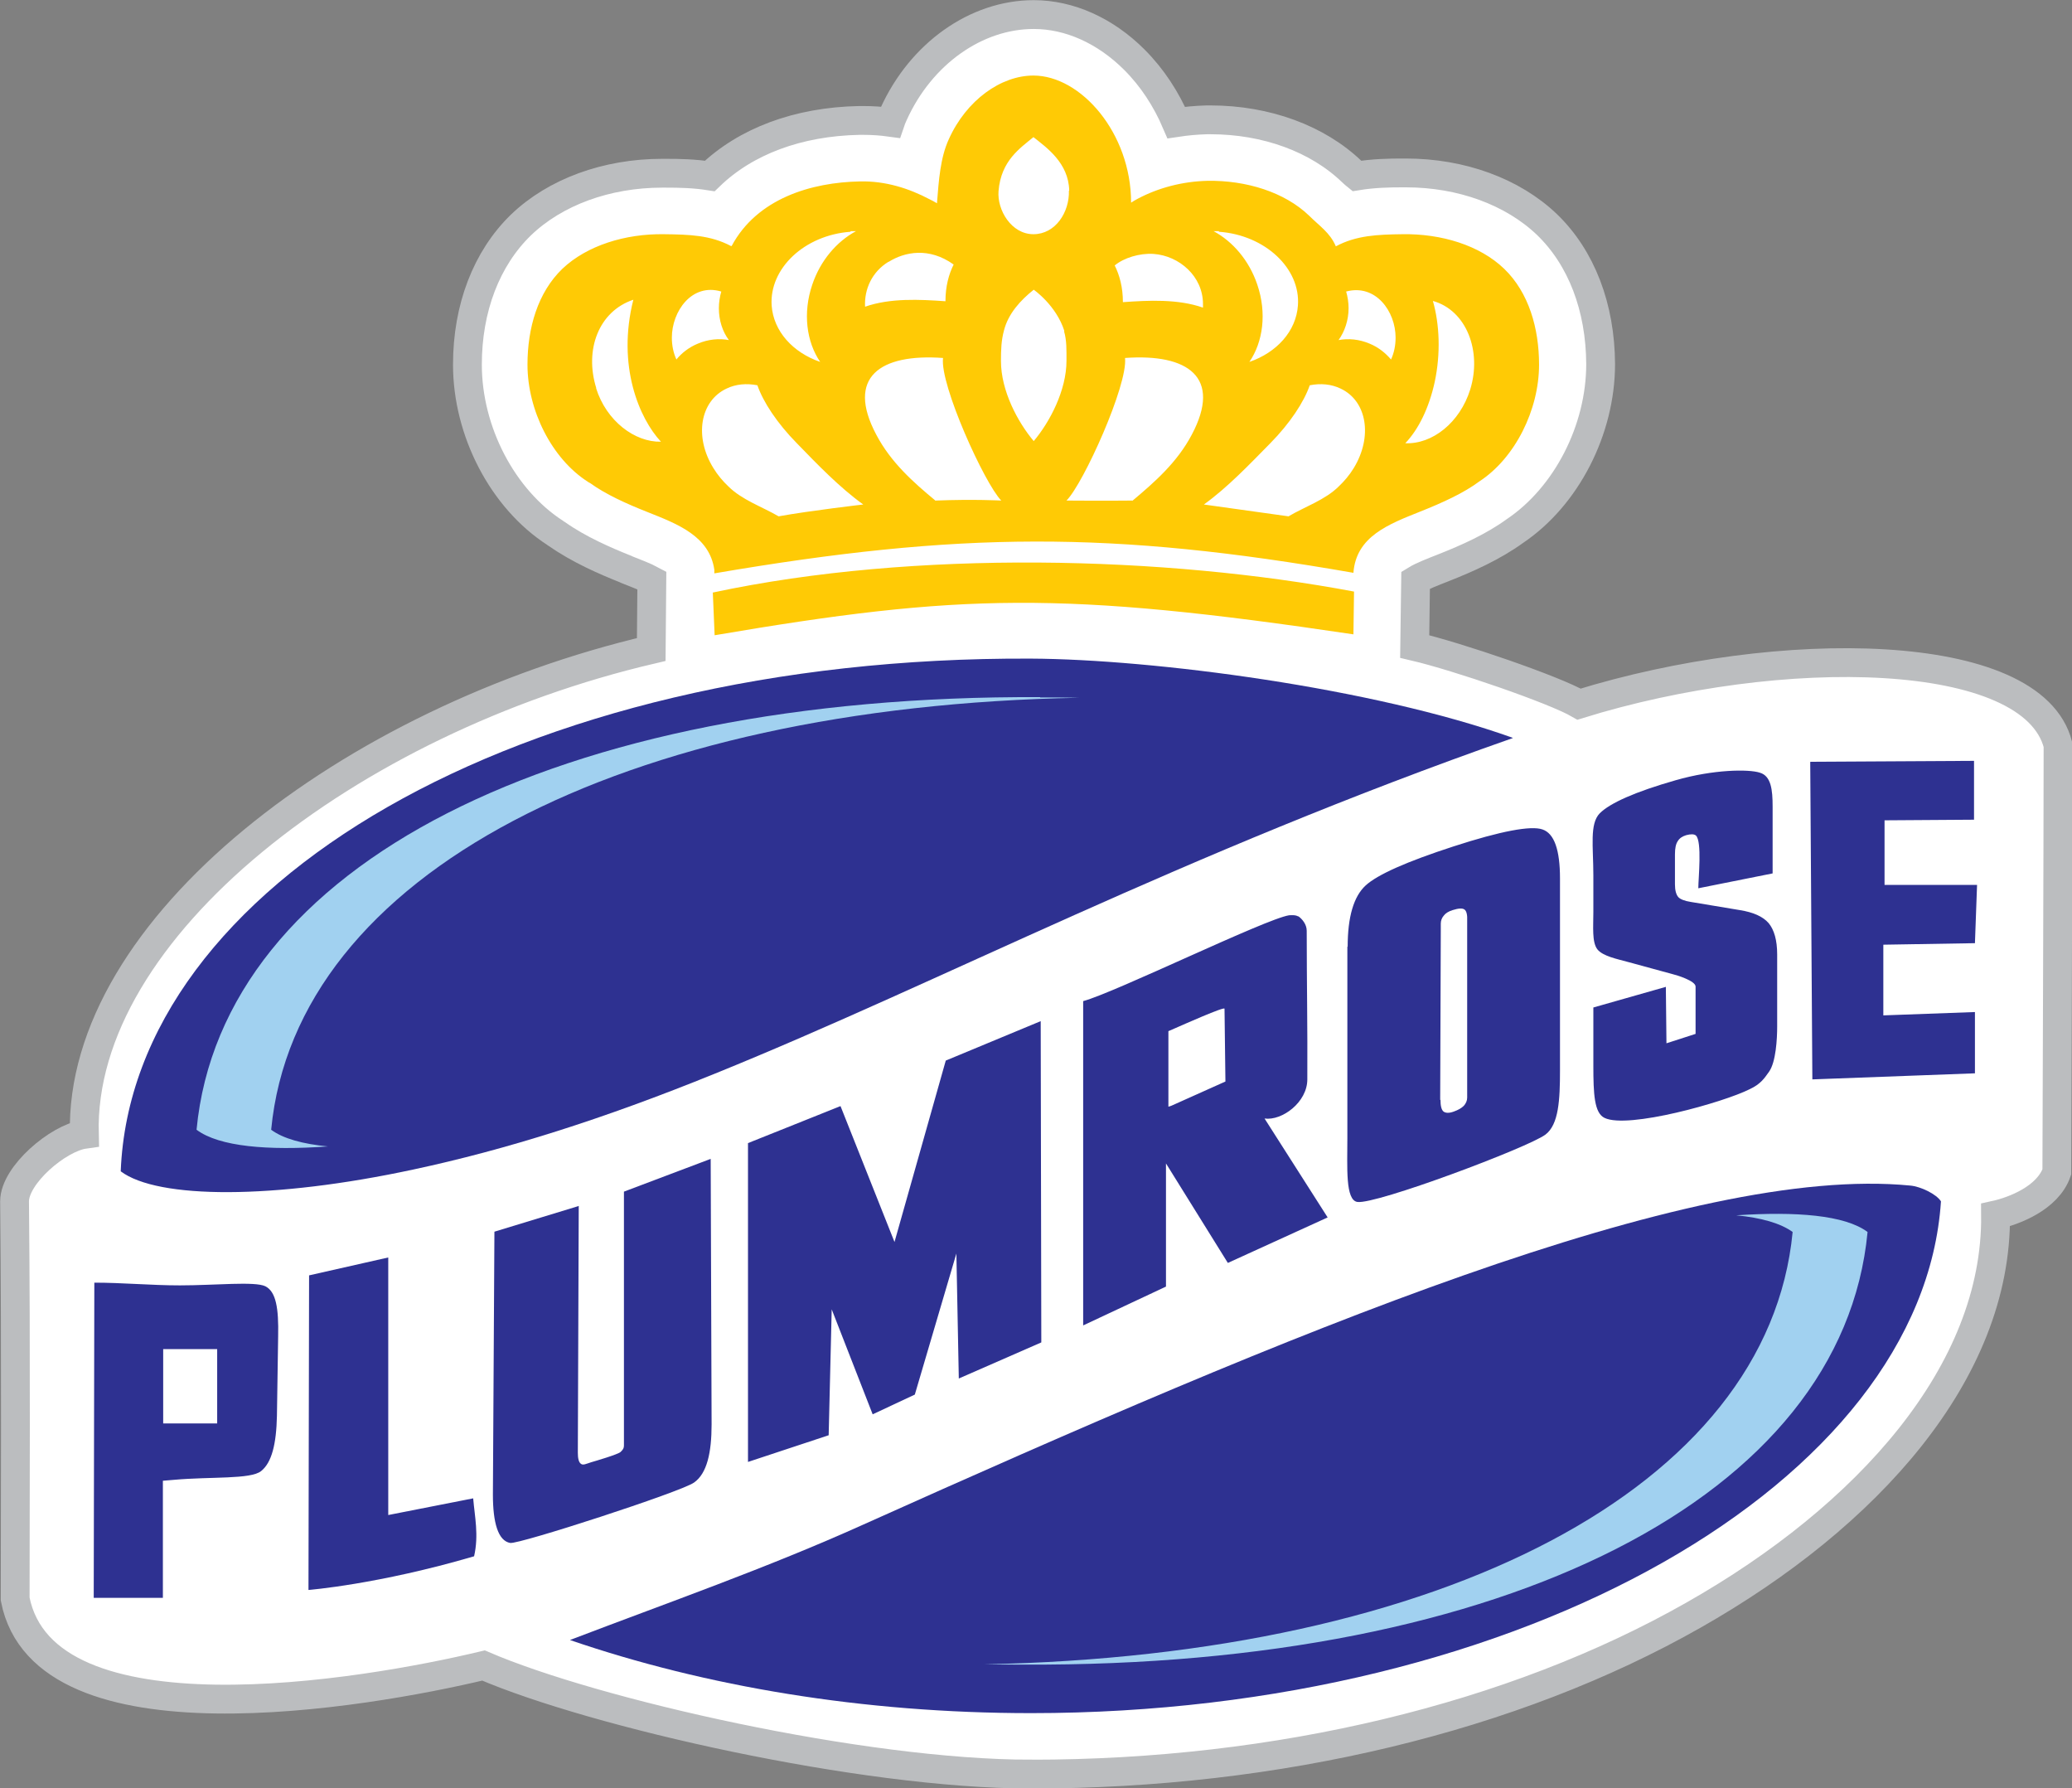
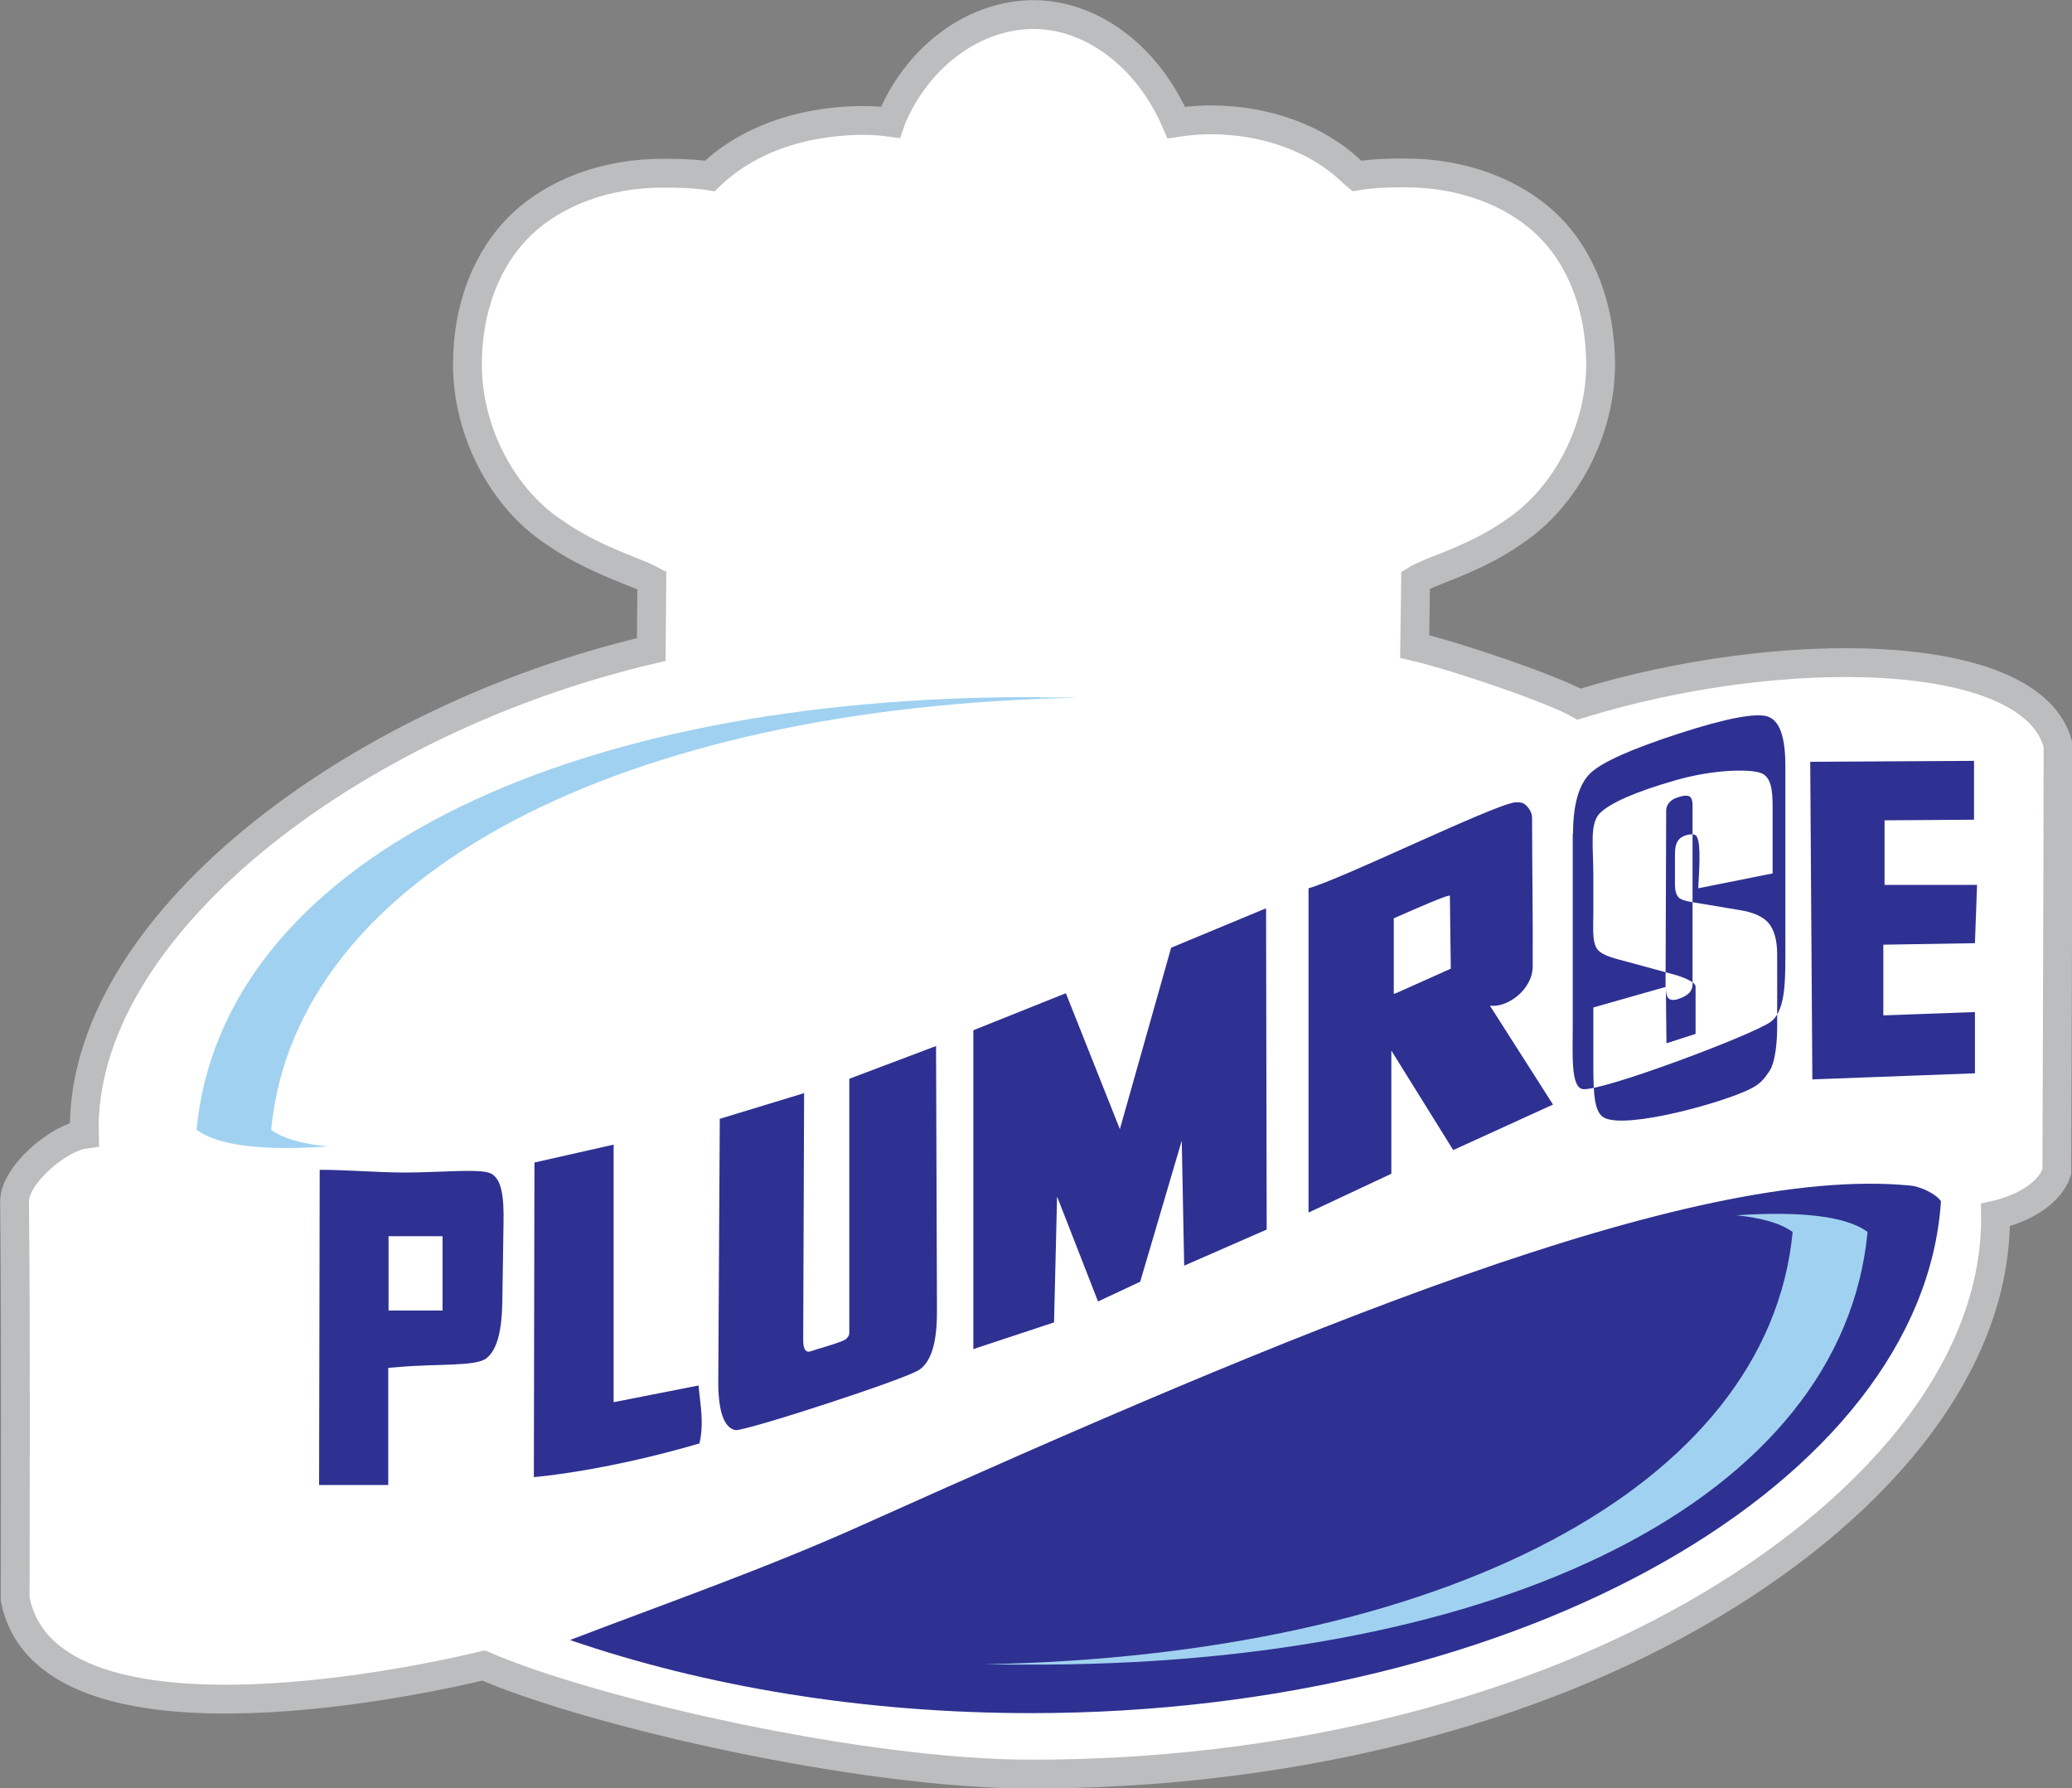
<svg xmlns="http://www.w3.org/2000/svg" id="Capa_2" data-name="Capa 2" viewBox="0 0 68.31 58.95">
  <rect x="0" y="0" width="68.31" height="58.95" fill="#808080" stroke="none" />
  <defs>
    <style>      .cls-1 {        fill: #ffca05;      }      .cls-1, .cls-2, .cls-3, .cls-4 {        fill-rule: evenodd;      }      .cls-2 {        fill: #2e3191;      }      .cls-3 {        fill: #a1d1f0;      }      .cls-4 {        fill: #fff;        stroke: #bbbdbf;        stroke-width: .95px;      }    </style>
  </defs>
  <g id="BANDERA">
    <g>
      <path class="cls-4" d="m33.99,58.48c-5.57,0-14.4-2.01-18.05-3.58-3.93.94-14.48,2.74-15.44-2.19,0-2.81.03-8.02-.02-13.11,0-.87,1.44-2.09,2.3-2.21-.18-6.8,8.78-13.66,18.69-15.98l.02-2.28c-.22-.12-.57-.25-.82-.35l-.04-.02c-.68-.27-1.55-.65-2.26-1.15-.02-.01-.04-.02-.06-.04-1.74-1.12-2.9-3.35-2.9-5.55,0-1.87.63-3.5,1.76-4.6,1.13-1.09,2.83-1.71,4.66-1.71.04,0,.08,0,.12,0,.46,0,.94.01,1.45.09,1.18-1.14,2.9-1.79,4.93-1.83.04,0,.09,0,.13,0,.3,0,.6.02.89.06.03-.09.07-.18.11-.27.9-1.99,2.72-3.28,4.62-3.28,1.18,0,2.36.53,3.32,1.49.59.59,1.05,1.3,1.38,2.07.33-.05.66-.08,1-.09.05,0,.09,0,.13,0,1.83,0,3.53.62,4.66,1.71.05.05.11.1.16.14.55-.09,1.07-.1,1.5-.1.04,0,.08,0,.12,0,1.83,0,3.52.62,4.65,1.7,1.14,1.1,1.76,2.73,1.77,4.6,0,2.17-1.13,4.36-2.82,5.5-.73.53-1.59.91-2.35,1.21l-.05.02c-.28.11-.67.26-.88.39l-.03,2.19c1.41.33,4.59,1.42,5.42,1.9,6.62-2.05,14.96-1.95,15.79,1.35,0,3.08-.04,14.07-.04,14.07-.3.87-1.43,1.29-2.02,1.42.05,5.19-4.23,9.94-9.96,13.19-5.95,3.38-13.7,5.24-21.84,5.24h0Z" />
-       <path class="cls-2" d="m49.87,24.33c-10.95,3.84-18.82,8.03-26.3,11.06-3.69,1.5-6.9,2.51-9.94,3.16-4.6.99-8.43.98-9.65.06.37-9.42,13.1-16.98,30.01-16.9,4.02.02,11.27.96,15.88,2.61Z" />
      <path class="cls-2" d="m33.99,56.47c-5.54,0-10.74-.88-15.2-2.41,3.22-1.23,6.51-2.38,9.66-3.8,14.08-6.32,27.26-11.89,34.53-11.18.34.03.86.28,1.01.52-.61,9.23-13.8,16.87-30,16.87Z" />
-       <path class="cls-1" d="m23.51,19.53c6.65-1.42,14.92-1.2,21.13-.03l-.02,1.41c-9.61-1.43-12.96-1.35-21.06.03l-.06-1.41Zm21.11-.65c.09-1.2,1.16-1.6,2.21-2.02.73-.29,1.43-.61,1.94-.99,1.18-.77,1.97-2.36,1.97-3.85,0-1.2-.34-2.38-1.15-3.16-.81-.78-2.08-1.16-3.35-1.14-.83.01-1.53.04-2.2.4-.19-.45-.54-.67-.88-1.01-.81-.78-2.08-1.17-3.35-1.15-.83.02-1.62.23-2.3.59-.07.04-.15.08-.22.13,0-2.3-1.66-4.19-3.22-4.19-1.07,0-2.21.81-2.79,2.1-.28.61-.33,1.35-.39,2.11-.08-.05-.16-.09-.24-.13-.68-.36-1.46-.61-2.3-.59-1.6.03-3.39.56-4.23,2.13,0,0-.01,0-.02,0-.68-.36-1.37-.38-2.21-.39-1.27-.02-2.54.37-3.35,1.14-.81.78-1.15,1.95-1.15,3.16,0,1.5.8,3.1,1.99,3.86.02.02.05.03.07.04.51.37,1.19.68,1.9.96,1.01.4,2.04.8,2.2,1.9v.12c8.07-1.38,13.1-1.41,21.06-.02Zm-9.54-7.96c.09.3.08.63.08.97,0,.98-.55,2.02-1.08,2.65-.53-.63-1.08-1.66-1.08-2.64,0-.37.01-.68.1-1.01.14-.55.54-.99.98-1.34h0s.74.51,1.01,1.36Zm.16-4.63c.02.7-.44,1.43-1.17,1.43s-1.2-.8-1.15-1.42c.08-1.01.72-1.42,1.15-1.78.43.34,1.16.85,1.18,1.76Zm-13.09,4.84c0,.26.05.5.15.72.17-.21.41-.4.7-.52.35-.15.71-.18,1.03-.12-.21-.28-.33-.65-.33-1.05,0-.19.03-.38.08-.55-.97-.29-1.63.65-1.63,1.52Zm23.86,0c0,.26-.05.5-.15.72-.18-.21-.41-.4-.7-.52-.35-.15-.71-.18-1.03-.12.2-.28.33-.65.33-1.05,0-.19-.03-.38-.08-.55.97-.26,1.63.65,1.63,1.52Zm-26.36,1.66c.34,1.09,1.28,1.79,2.14,1.77-.71-.76-1.46-2.5-.91-4.68-1.14.38-1.62,1.65-1.22,2.92Zm28.82.05c-.34,1.09-1.25,1.81-2.14,1.77.43-.45.78-1.15.97-2.02.2-.94.16-1.9-.06-2.67,1.11.31,1.62,1.66,1.23,2.92Zm-20.43-5.2c-1.52.11-2.68,1.21-2.6,2.43.06.85.7,1.55,1.6,1.86-.45-.66-.58-1.61-.26-2.55.27-.8.81-1.42,1.44-1.76-.06,0-.18,0-.18,0Zm12.15,0c1.52.11,2.69,1.21,2.6,2.43-.06.85-.7,1.55-1.6,1.86.45-.66.58-1.61.26-2.55-.27-.8-.81-1.42-1.44-1.76.06,0,.11,0,.17,0h0Zm-10.9.99c-.54.33-.8.9-.77,1.48.83-.29,1.8-.24,2.65-.18,0-.49.11-.89.27-1.21-.81-.58-1.61-.42-2.14-.09Zm10.37,1.4s0,.08,0,.11c-.83-.29-1.8-.24-2.64-.18,0-.49-.11-.89-.27-1.21.3-.25.82-.41,1.28-.38.85.06,1.63.74,1.63,1.65Zm-13.99,6.99c-.55-.32-1.21-.54-1.66-.99-.18-.17-.35-.37-.49-.6-.64-1.03-.44-2.21.43-2.62.31-.15.66-.18,1.02-.11.19.55.65,1.25,1.3,1.91.67.69,1.41,1.46,2.19,2.02,0,0-1.74.2-2.79.39Zm16.81,0c.54-.32,1.21-.54,1.66-.99.18-.17.35-.37.49-.6.63-1.03.44-2.21-.43-2.62-.31-.15-.66-.18-1.02-.11-.19.55-.65,1.25-1.3,1.91-.68.69-1.41,1.46-2.19,2.02,0,0,1.99.28,2.79.39Zm-11.63-.51c-.75-.62-1.48-1.27-1.96-2.18-1.01-1.9.13-2.68,2.2-2.53-.11.88,1.37,4.14,1.92,4.7,0,0-.9-.05-2.16,0Zm6.48,0c.74-.62,1.48-1.27,1.96-2.18,1.01-1.9-.13-2.68-2.2-2.53.1.88-1.37,4.14-1.93,4.7,0,0,1.35.01,2.17,0Z" />
-       <path class="cls-2" d="m59.69,25.11l5.39-.03v1.94l-2.95.02v2.13h3.05s-.07,1.92-.07,1.92l-3.02.05v2.33l3.02-.11v2.02l-5.36.2-.07-10.46Zm-4.77,7.42l.02,1.86.96-.31v-.39s0-1.17,0-1.17c0-.19-.63-.38-.76-.41l-1.43-.39c-.4-.11-.87-.2-1.05-.43-.18-.24-.13-.74-.13-1.22v-1.22c0-.94-.13-1.69.21-2.04.34-.34,1.17-.71,2.5-1.09,1.25-.36,2.41-.37,2.78-.25.37.11.42.56.42,1.12v.64s0,1.56,0,1.56l-2.45.49c0-.31.13-1.55-.08-1.74-.06-.05-.17-.05-.32-.01-.13.04-.22.1-.28.2-.06.09-.09.23-.09.43v.99c0,.2.04.34.11.42.06.07.21.13.41.16l1.62.27c.44.07.76.21.95.43.18.22.28.56.28,1.03v2.38c0,.4-.04,1.17-.27,1.49-.16.23-.29.41-.63.57-.87.44-4.02,1.32-4.79.95-.34-.16-.37-.79-.37-1.72v-1.92l2.39-.68Zm-7.43,3.72c0,.2.03.33.1.39.07.05.18.06.34,0,.14-.05.25-.11.33-.19.07-.08.11-.17.11-.27v-5.82c.01-.2-.02-.33-.09-.38-.07-.05-.2-.04-.39.02-.13.04-.23.1-.29.18-.07.08-.1.17-.1.27v.2s-.02,5.61-.02,5.61Zm-3.06-5.04c0-.99.2-1.66.59-2.02.39-.36,1.36-.79,2.9-1.29,1.57-.51,2.55-.69,2.93-.56.39.13.58.67.58,1.62v6.32c0,.97-.04,1.79-.48,2.12-.58.43-5.59,2.31-6.2,2.22-.4-.06-.33-1.14-.33-2.1v-6.32Zm-1.63-1.01c.13.09.28.27.28.48,0,1.7.03,3.2.02,4.9,0,.75-.83,1.37-1.41,1.29l2.08,3.26-3.29,1.5-2.04-3.28v4.06l-2.73,1.28v-10.69c1.07-.29,6.01-2.71,6.79-2.83.05,0,.21-.02.3.04Zm-2.43,3.05c0-.08-1.39.54-1.62.64l-.23.1v2.49s.08-.02.14-.05l1.74-.78-.03-2.41Zm-13.05,14.06l-2.66.88v-10.51l3.05-1.22,1.78,4.48,1.69-5.98,3.13-1.3.02,10.59-2.72,1.19-.08-4.12-1.37,4.65-1.39.65-1.35-3.46-.1,4.14Zm-8.24-7.55l-.03,8.13c0,.18.03.31.1.36.07.06.18,0,.34-.05.14-.04.89-.26.97-.34.07-.07.11-.11.11-.22v-8.36l2.86-1.08.03,8.75c0,.93-.15,1.62-.58,1.92-.44.31-5.77,2.04-6.06,1.99-.4-.07-.57-.67-.57-1.59l.05-8.67,2.79-.85Zm-8.89,2.28l2.61-.59v8.49l2.8-.55c.05.6.19,1.21.03,1.91-3.17.93-5.46,1.11-5.46,1.11l.02-10.38Zm-7.09.24c.94,0,1.89.09,2.83.09,1.16,0,2.47-.14,2.82.03.35.18.44.72.42,1.65l-.04,2.62c-.02.93-.17,1.54-.52,1.82-.34.28-1.66.18-2.88.29l-.36.03v3.86h-2.28s.02-10.39.02-10.39Zm4.06,2.19v2.45h-1.78v-2.45h1.78Z" />
+       <path class="cls-2" d="m59.69,25.11l5.39-.03v1.94l-2.95.02v2.13h3.05s-.07,1.92-.07,1.92l-3.02.05v2.33l3.02-.11v2.02l-5.36.2-.07-10.46Zm-4.77,7.42l.02,1.86.96-.31v-.39s0-1.17,0-1.17c0-.19-.63-.38-.76-.41l-1.43-.39c-.4-.11-.87-.2-1.05-.43-.18-.24-.13-.74-.13-1.22v-1.22c0-.94-.13-1.69.21-2.04.34-.34,1.17-.71,2.5-1.09,1.25-.36,2.41-.37,2.78-.25.37.11.42.56.42,1.12v.64s0,1.56,0,1.56l-2.45.49c0-.31.13-1.55-.08-1.74-.06-.05-.17-.05-.32-.01-.13.04-.22.1-.28.2-.06.09-.09.23-.09.43v.99c0,.2.04.34.11.42.06.07.21.13.41.16l1.62.27c.44.07.76.21.95.43.18.22.28.56.28,1.03v2.38c0,.4-.04,1.17-.27,1.49-.16.23-.29.41-.63.57-.87.44-4.02,1.32-4.79.95-.34-.16-.37-.79-.37-1.72v-1.92l2.39-.68Zc0,.2.03.33.1.39.07.05.18.06.34,0,.14-.05.25-.11.33-.19.07-.08.11-.17.11-.27v-5.82c.01-.2-.02-.33-.09-.38-.07-.05-.2-.04-.39.02-.13.04-.23.1-.29.18-.07.08-.1.17-.1.27v.2s-.02,5.61-.02,5.61Zm-3.06-5.04c0-.99.2-1.66.59-2.02.39-.36,1.36-.79,2.9-1.29,1.57-.51,2.55-.69,2.93-.56.39.13.58.67.58,1.62v6.32c0,.97-.04,1.79-.48,2.12-.58.43-5.59,2.31-6.2,2.22-.4-.06-.33-1.14-.33-2.1v-6.32Zm-1.63-1.01c.13.09.28.27.28.48,0,1.7.03,3.2.02,4.9,0,.75-.83,1.37-1.41,1.29l2.08,3.26-3.29,1.5-2.04-3.28v4.06l-2.73,1.28v-10.69c1.07-.29,6.01-2.71,6.79-2.83.05,0,.21-.02.3.04Zm-2.43,3.05c0-.08-1.39.54-1.62.64l-.23.1v2.49s.08-.02.14-.05l1.74-.78-.03-2.41Zm-13.05,14.06l-2.66.88v-10.51l3.05-1.22,1.78,4.48,1.69-5.98,3.13-1.3.02,10.59-2.72,1.19-.08-4.12-1.37,4.65-1.39.65-1.35-3.46-.1,4.14Zm-8.24-7.55l-.03,8.13c0,.18.03.31.1.36.07.06.18,0,.34-.05.14-.04.89-.26.97-.34.07-.07.11-.11.11-.22v-8.36l2.86-1.08.03,8.75c0,.93-.15,1.62-.58,1.92-.44.31-5.77,2.04-6.06,1.99-.4-.07-.57-.67-.57-1.59l.05-8.67,2.79-.85Zm-8.89,2.28l2.61-.59v8.49l2.8-.55c.05.6.19,1.21.03,1.91-3.17.93-5.46,1.11-5.46,1.11l.02-10.38Zm-7.09.24c.94,0,1.89.09,2.83.09,1.16,0,2.47-.14,2.82.03.35.18.44.72.42,1.65l-.04,2.62c-.02.93-.17,1.54-.52,1.82-.34.28-1.66.18-2.88.29l-.36.03v3.86h-2.28s.02-10.39.02-10.39Zm4.06,2.19v2.45h-1.78v-2.45h1.78Z" />
      <path class="cls-3" d="m34.29,22.99c.44,0,.88,0,1.29.01-15.04.28-25.83,5.79-26.64,14.24.39.29,1.04.47,1.87.55-1.98.14-3.58.01-4.33-.55.83-8.74,11.96-14.34,27.81-14.26h0Z" />
      <path class="cls-3" d="m33.75,54.87c-.44,0-.88,0-1.29-.01,15.04-.29,25.83-5.8,26.64-14.25-.4-.29-1.04-.47-1.86-.55,1.97-.13,3.58-.01,4.33.55-.83,8.74-11.96,14.34-27.81,14.26h0Z" />
    </g>
  </g>
</svg>